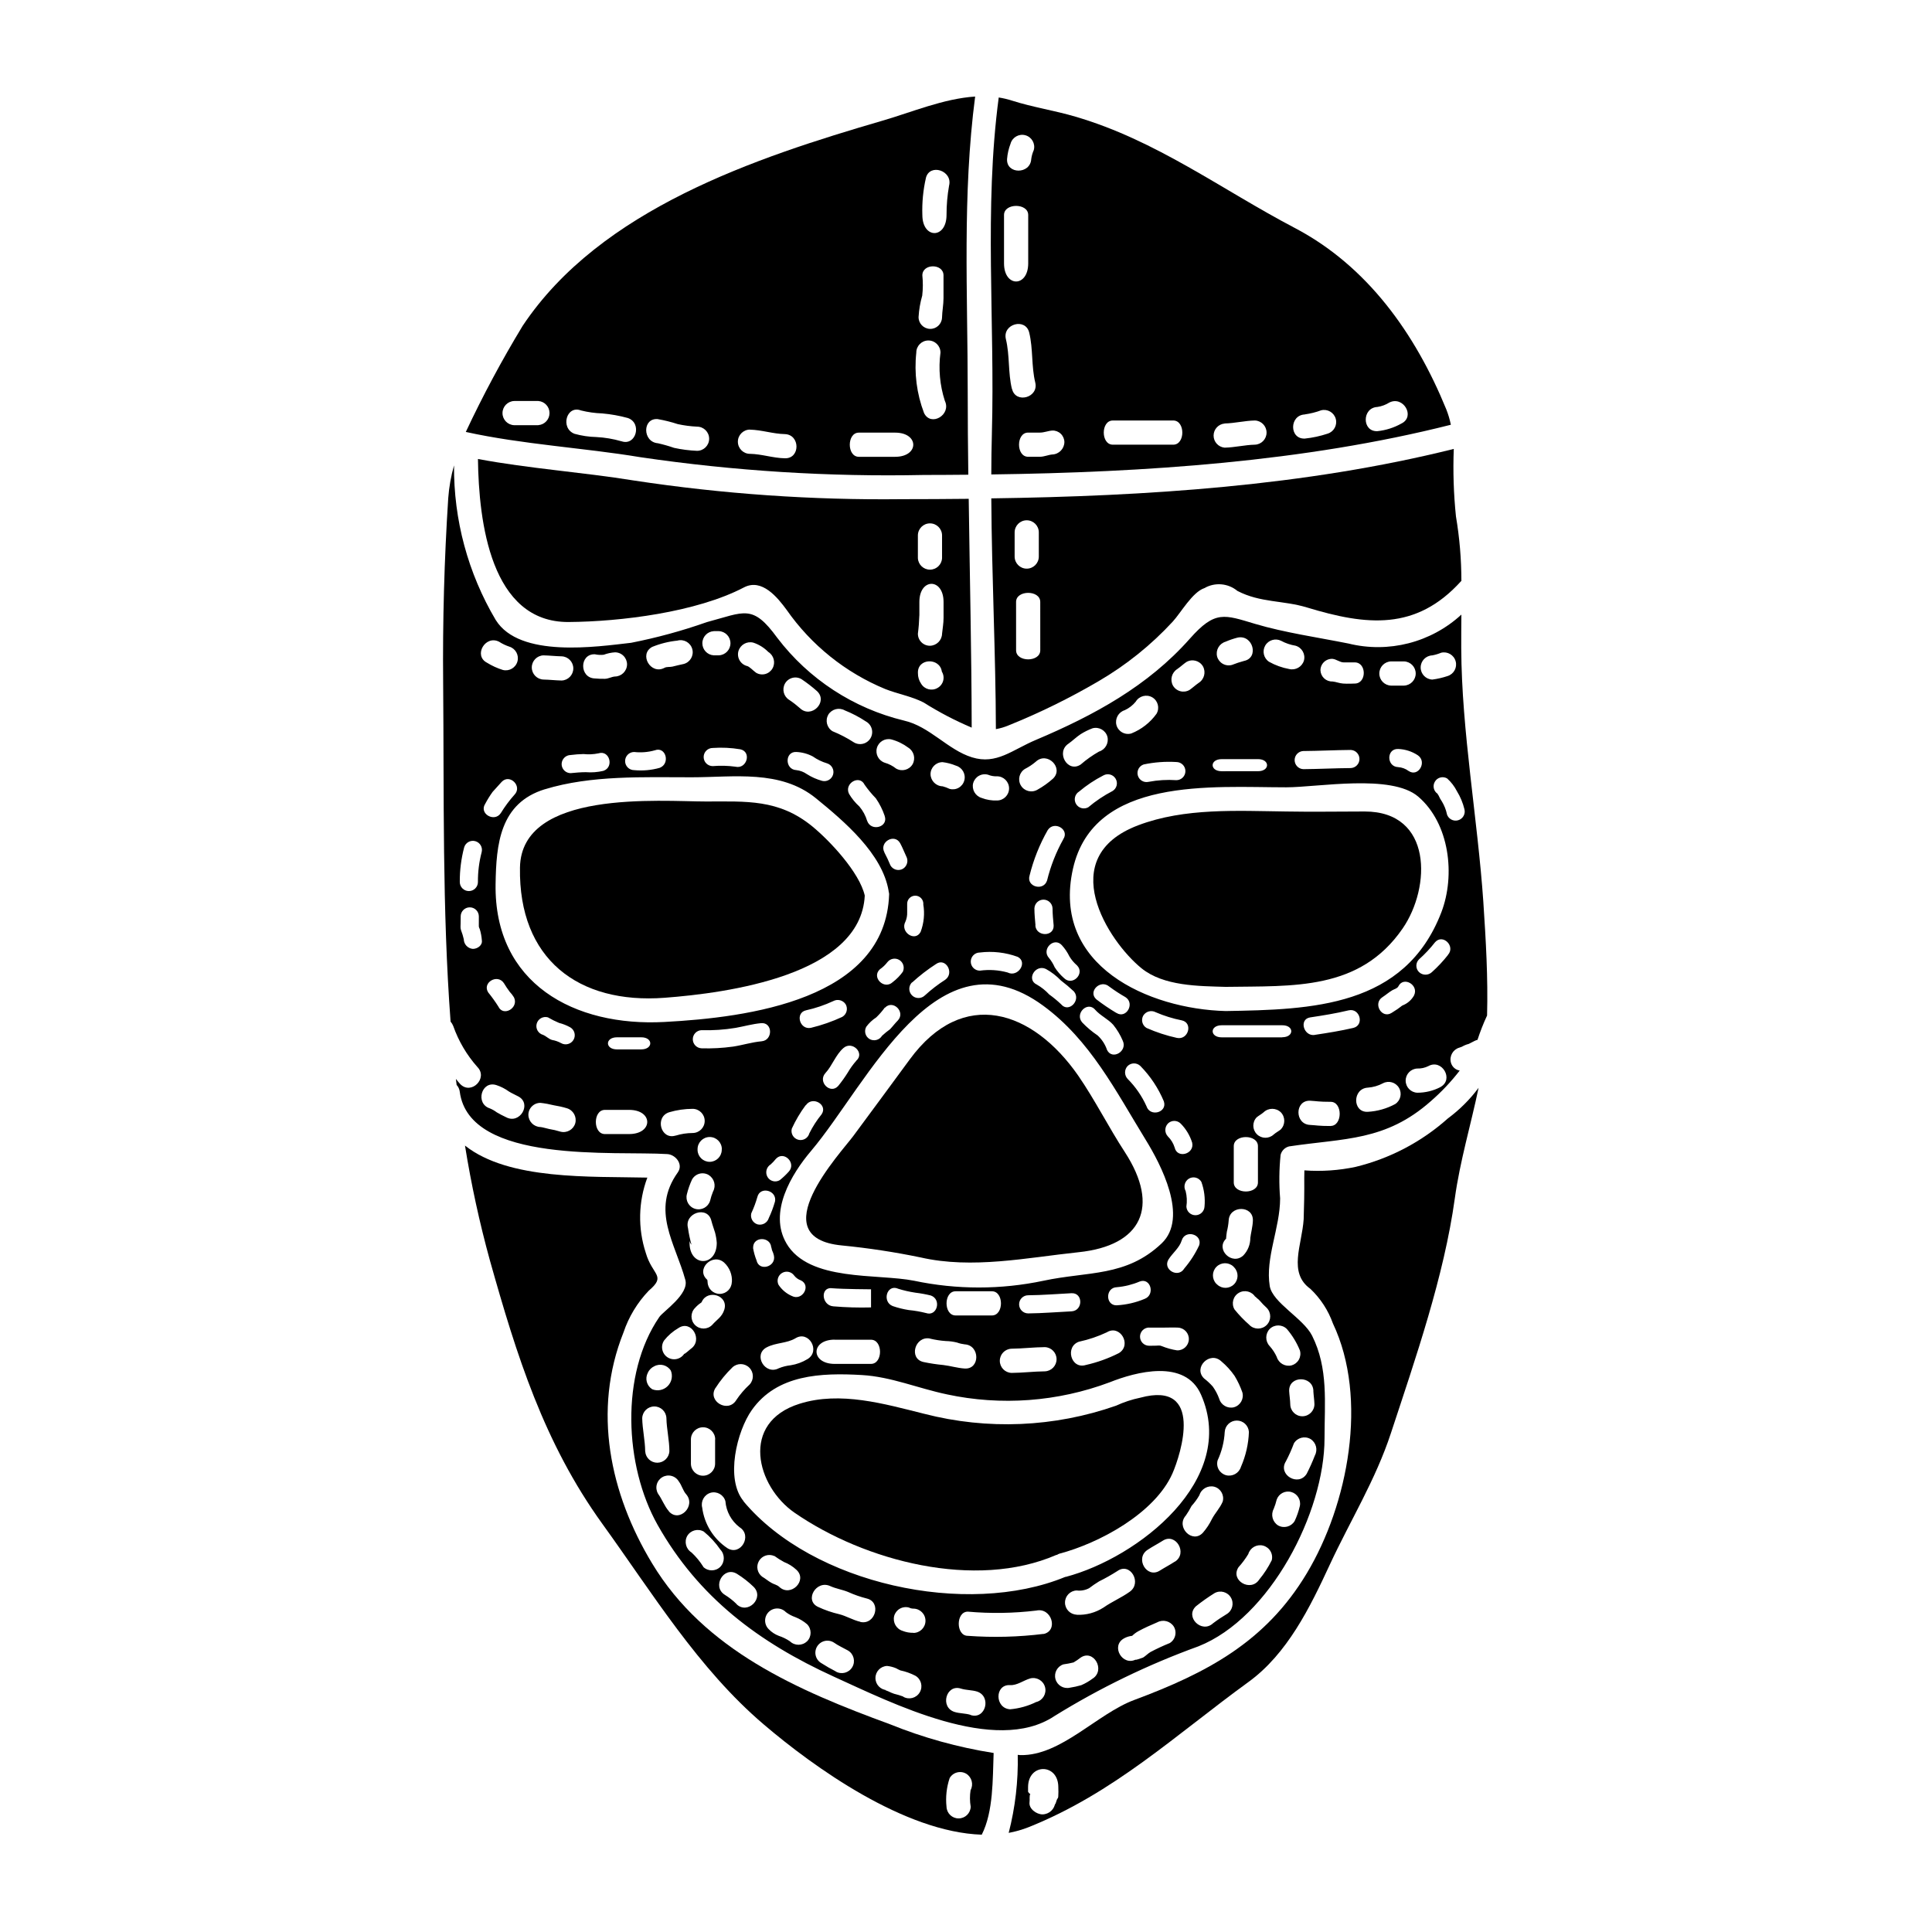
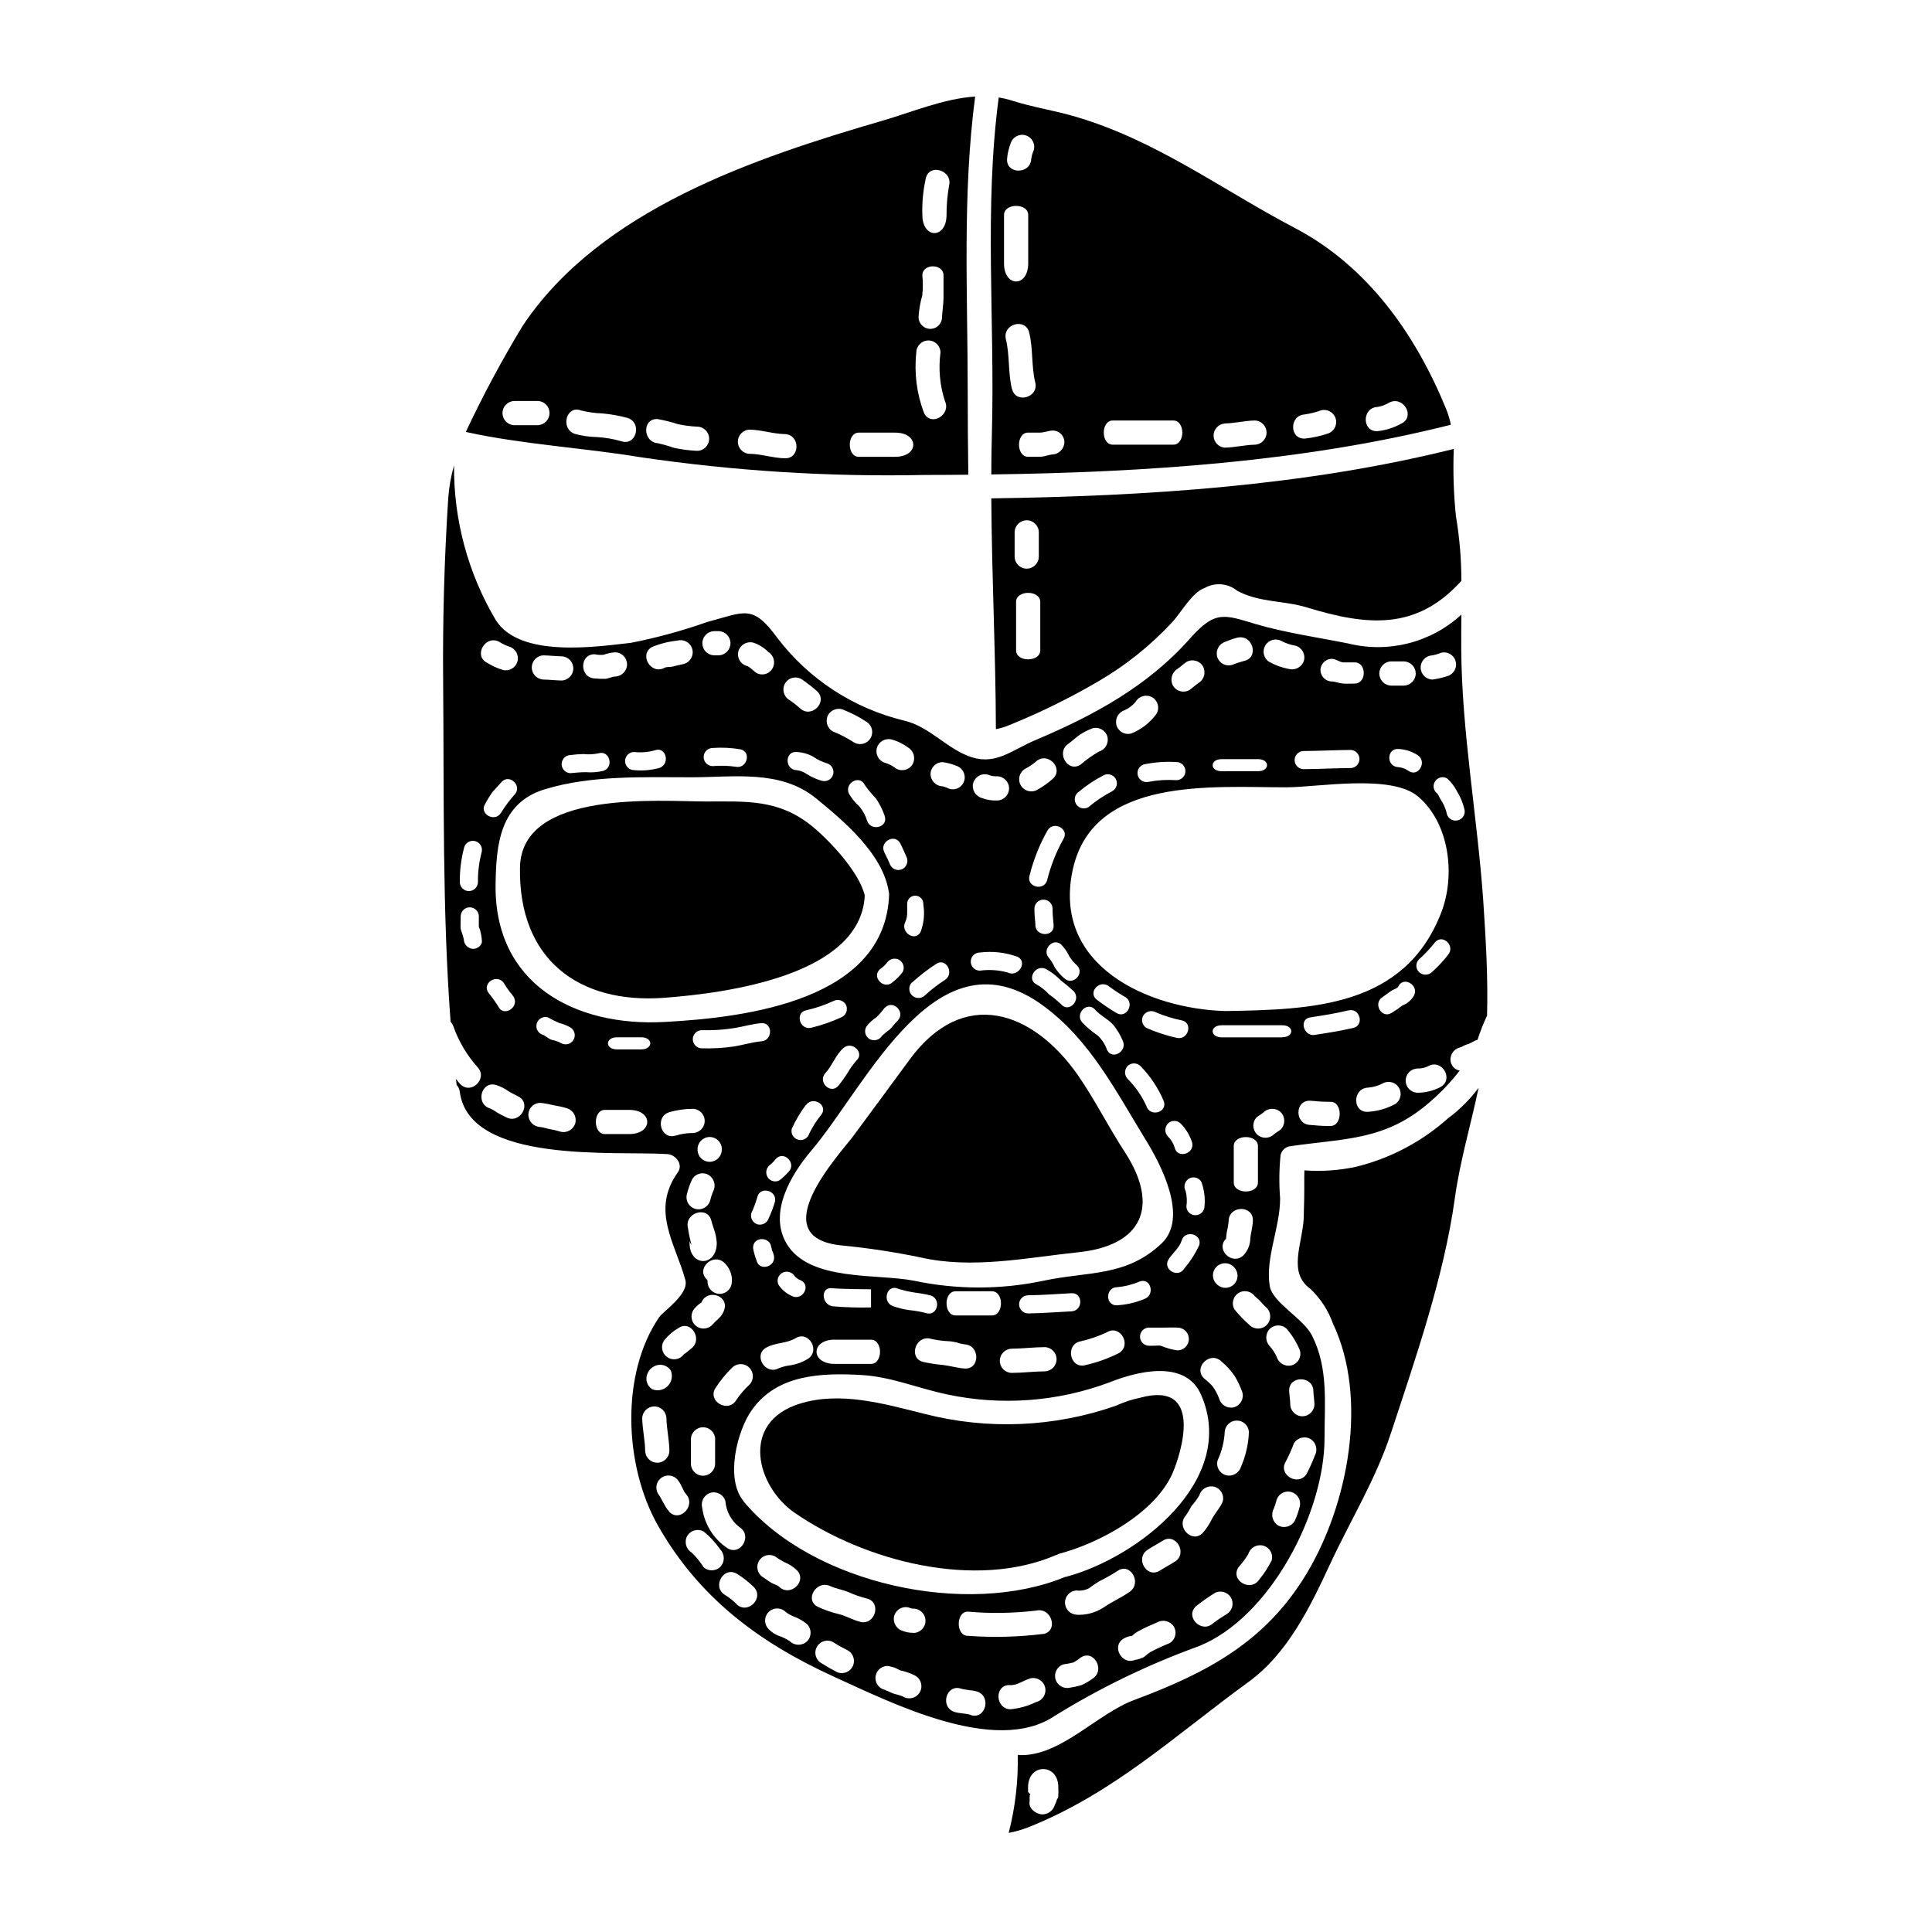
<svg xmlns="http://www.w3.org/2000/svg" fill="#000000" width="800px" height="800px" version="1.1" viewBox="144 144 512 512">
  <g>
    <path d="m388.85 269.87c3.879 0 7.82-0.031 11.762-0.066-0.102-7.273-0.152-14.516-0.156-21.727 0-26.348-1.445-52.402 1.969-78.492-8.367 0.543-16.863 4.164-24.488 6.375-33.73 9.84-74.82 23.461-95.43 54.398-5.516 9.094-10.543 18.477-15.062 28.109 15.125 3.332 31.023 4.168 46.246 6.691 24.875 3.664 50.02 5.242 75.16 4.711zm0.512-78.684c0.992-4.008 7.18-1.969 6.152 2.019v-0.004c-0.453 2.562-0.68 5.16-0.672 7.758 0 6.406-6.406 6.406-6.406 0h-0.004c-0.105-3.285 0.207-6.57 0.941-9.777zm-0.961 31.152c0.203-1.777 0.215-3.574 0.031-5.356 0-3.203 5.609-3.203 5.609 0v6.027c0 1.73-0.355 3.43-0.395 5.191-0.082 1.695-1.504 3.012-3.199 2.957-1.695-0.051-3.039-1.453-3.016-3.148 0.113-1.922 0.438-3.824 0.969-5.672zm-1.574 15.094c0-1.77 1.434-3.203 3.203-3.203 1.77 0 3.207 1.434 3.207 3.203-0.57 4.297-0.176 8.664 1.156 12.789 1.789 3.719-3.719 6.953-5.512 3.234-1.941-5.098-2.644-10.586-2.051-16.012zm-15.223 21.219h9.617c6.406 0 6.406 6.406 0 6.406h-9.613c-3.207 0-3.207-6.406 0-6.406zm-28.848-0.789c3.109 0.066 6.125 1.121 9.23 1.18 4.106 0.125 4.137 6.539 0 6.406-3.148-0.062-6.121-1.121-9.23-1.18v0.004c-1.773 0-3.211-1.441-3.211-3.215 0-1.773 1.441-3.211 3.215-3.211zm-24.402-2.785c1.781 0.312 3.539 0.75 5.258 1.316 1.684 0.367 3.394 0.59 5.117 0.672 1.77 0 3.203 1.434 3.203 3.203s-1.434 3.203-3.203 3.203c-2.051-0.086-4.09-0.348-6.094-0.785-1.406-0.492-2.84-0.898-4.293-1.223-4.106-0.344-4.144-6.758-0.004-6.402zm-31.664 1.602h-6.426c-1.727-0.059-3.098-1.477-3.098-3.207 0-1.727 1.371-3.144 3.098-3.203h6.406c1.672 0.129 2.957 1.523 2.957 3.195 0 1.676-1.285 3.07-2.957 3.199zm21.992 4.262h-0.004c-2.16-0.629-4.391-1.004-6.637-1.121-1.961-0.043-3.91-0.336-5.801-0.863-3.812-1.477-2.148-7.66 1.727-6.184 1.836 0.457 3.719 0.723 5.609 0.785 2.297 0.199 4.574 0.605 6.797 1.215 3.863 1.316 2.195 7.531-1.711 6.152z" />
    <path d="m429.84 475.85c16.695-1.73 21.648-12.051 12.273-26.504-4.293-6.57-7.949-13.879-12.371-20.289-12.051-17.32-30.512-23.59-44.676-4.262-4.969 6.797-9.969 13.527-14.957 20.289-3.266 4.426-24.402 26.922-3.012 28.973 7.004 0.688 13.969 1.746 20.859 3.172 13.711 3.141 28.18 0.066 41.883-1.379z" />
    <path d="m406.86 258.9c-0.094 3.59-0.156 7.211-0.156 10.832 40.578-0.543 82.879-3.332 121.79-13.168h-0.004c-0.281-1.402-0.691-2.777-1.219-4.106-8.207-20.074-20.93-37.98-40.191-48.074-19.488-10.234-36.605-23.176-58.043-29.457-5.543-1.645-11.328-2.5-16.84-4.262-1.148-0.371-2.328-0.648-3.523-0.832-3.93 29.516-0.98 59.34-1.816 89.066zm102.17-7.051c1.125-0.172 2.207-0.574 3.172-1.18 3.684-1.828 6.922 3.688 3.234 5.547v-0.004c-1.973 1.121-4.152 1.816-6.406 2.051-4.125 0.191-4.125-6.223 0-6.414zm-19.23 1.969h-0.004c1.48-0.207 2.934-0.57 4.332-1.086 1.684-0.414 3.391 0.582 3.859 2.254 0.465 1.668-0.477 3.41-2.133 3.93-1.965 0.656-3.996 1.098-6.059 1.312-4.156 0.176-4.125-6.231 0.012-6.391zm-21.254 2.406c2.691-0.062 5.32-0.734 8.016-0.789h-0.004c1.727 0.059 3.094 1.477 3.094 3.203 0 1.73-1.367 3.148-3.094 3.207-2.691 0.062-5.32 0.734-8.016 0.789-1.656-0.148-2.93-1.539-2.926-3.203 0.008-1.668 1.285-3.051 2.941-3.191zm-29.645-0.789h16.023c3.207 0 3.207 6.41 0 6.41h-16.012c-3.203-0.004-3.203-6.406 0-6.406zm-16.027 2.66h-0.004c0.832-0.027 1.637 0.277 2.242 0.852 0.602 0.574 0.949 1.363 0.965 2.195-0.02 1.777-1.43 3.231-3.207 3.301-0.961 0.062-2.176 0.605-3.266 0.605h-3.148c-3.203 0-3.203-6.406 0-6.406h3.148c1.105 0.004 2.164-0.477 3.281-0.543zm-10.703-11.02c-1.059-4.356-0.543-8.875-1.602-13.207-0.961-4.039 5.223-5.734 6.184-1.727 1.059 4.356 0.543 8.875 1.602 13.234 0.973 4.004-5.211 5.703-6.152 1.699zm-0.363-65c0.473-1.699 2.231-2.699 3.93-2.231 1.699 0.473 2.699 2.231 2.227 3.93-0.336 0.75-0.562 1.547-0.672 2.363-0.227 4.106-6.637 4.106-6.41 0 0.113-1.395 0.426-2.762 0.926-4.062zm-1.73 18.895c0-3.207 6.41-3.207 6.41 0v12.82c0 6.406-6.41 6.406-6.41 0z" />
    <path d="m407.92 337.23c1.18-0.207 2.328-0.551 3.43-1.023 8.211-3.309 16.172-7.223 23.812-11.703 7.297-4.258 13.922-9.582 19.648-15.797 2.144-2.34 5.191-7.789 8.363-8.848 2.785-1.605 6.273-1.312 8.75 0.738 6.094 3.172 12.148 2.469 18.43 4.387 15.805 4.809 28.914 6.219 40.832-6.953 0.031-0.031 0.062-0.031 0.098-0.062-0.004-5.734-0.484-11.457-1.441-17.113-0.613-5.941-0.809-11.918-0.578-17.887-39.422 9.84-81.539 12.531-122.56 13.105 0.125 20.711 1.168 41.445 1.215 61.156zm11.762-20.895c0 3.203-6.406 3.203-6.406 0l-0.004-12.82c0-3.203 6.406-3.203 6.406 0zm-6.793-31.246v-0.004c0-1.77 1.434-3.203 3.203-3.203 1.77 0 3.203 1.434 3.203 3.203v6.41c0 1.77-1.434 3.203-3.203 3.203-1.77 0-3.203-1.434-3.203-3.203z" />
-     <path d="m515.72 390.05c7.504-10.898 7.981-30.996-10.059-30.996-6.922 0-13.879 0.129-20.832 0-12.887-0.156-26.859-1.023-39.199 3.656-22.371 8.457-7.945 30.734 0.867 37.883 5.863 4.773 15.258 4.723 22.305 4.938 17.895-0.285 35.527 1.055 46.918-15.48z" />
    <path d="m527.72 440.38c-6.973 6.227-15.371 10.641-24.453 12.852-4.465 0.949-9.043 1.262-13.594 0.926 0 0.547-0.031 1.219-0.031 2.117 0.031 3.621-0.031 7.242-0.156 10.832-0.453 6.859-4.199 14.168 1.789 18.461 2.68 2.547 4.723 5.688 5.965 9.168 9.422 19.871 4.039 47.949-6.953 66.25-10.898 18.172-26.504 26.371-45.703 33.523-9.84 3.656-19.422 14.809-30.125 14.613h-0.004c-0.25-0.004-0.496-0.023-0.742-0.062 0.148 6.969-0.66 13.926-2.398 20.672 1.793-0.332 3.555-0.836 5.258-1.504 22.656-9.055 38.906-24.402 58.254-38.461 10.32-7.477 16.348-19.805 21.574-31.094 5.445-11.73 12.148-22.5 16.215-34.902 6.539-19.871 14.066-41.504 16.926-62.188 1.379-9.969 4.262-19.52 6.297-29.297-2.293 3.082-5.027 5.809-8.117 8.094zm-103.27 179.74c-0.066 0.609-0.195 0.324-0.395 0.898-0.098 0.223-0.574 2.019-0.395 0.609-0.125 1.785-1.602 3.18-3.394 3.203-1.574 0-3.652-1.473-3.43-3.203 0.125-0.867-0.129-1.508 0.223-2.305-0.129 0.289-0.609-0.48-0.609-0.48v-1.219c0-6.406 8.016-6.406 8.016 0v-0.004c0.039 0.832 0.035 1.668-0.016 2.5z" />
    <path d="m320.13 408.42c16.504-1.246 51.984-5.961 53.043-27.078-1.383-6.121-9.23-14.52-13.973-18.398-8.879-7.211-17.438-6.539-28.043-6.539-12.117 0-49.039-3.269-49.359 17.531-0.387 24.199 15.414 36.215 38.332 34.484z" />
-     <path d="m316.8 558.29c-11.156-18.465-15.836-40.445-7.566-61.184 1.391-4.133 3.676-7.91 6.691-11.059 4.773-4.07 0.961-3.977-0.789-10.031-2.125-6.5-1.98-13.531 0.418-19.938-15.031-0.352-36.73 0.734-48.332-8.492h0.004c1.641 10.25 3.844 20.406 6.598 30.418 7.086 25.191 14.297 48.332 29.809 69.836 13.207 18.27 25.449 38.43 42.789 53.172 13.301 11.348 37.273 28.527 57.754 29.199 3.109-6.121 2.887-14.777 3.148-21.648v-0.004c-9.426-1.484-18.652-4.043-27.496-7.625-24.305-8.898-49.152-19.598-63.027-42.645zm78.867 56.922c0.426-0.738 1.129-1.277 1.957-1.492 0.824-0.219 1.703-0.098 2.438 0.336 1.48 0.918 1.984 2.832 1.152 4.359-0.23 1.457-0.219 2.938 0.031 4.391-0.059 1.727-1.477 3.094-3.207 3.094-1.727 0-3.144-1.367-3.203-3.094-0.273-2.562 0.012-5.152 0.832-7.594z" />
-     <path d="m311.99 271.34c-13.652-2.211-27.695-3.148-41.328-5.703 0.211 16.676 3.387 43.328 24.023 43.203 13.75-0.098 33.852-2.566 46.473-9.172 4.777-2.496 8.941 2.727 11.316 5.965 6.523 9.34 15.586 16.613 26.117 20.965 3.301 1.312 6.953 1.922 10.129 3.543v-0.004c4.074 2.574 8.352 4.812 12.789 6.691-0.031-19.457-0.512-39.996-0.789-60.637-5.926 0.062-11.809 0.094-17.66 0.094-23.785 0.281-47.555-1.375-71.07-4.945zm75.258 14.562c0-1.77 1.434-3.203 3.203-3.203s3.203 1.434 3.203 3.203v6.012c-0.082 1.711-1.492 3.051-3.203 3.051-1.711 0-3.117-1.34-3.203-3.051zm0.395 21.219v-3.59c0-6.41 6.41-6.41 6.41 0v4.199c0 1.473-0.254 2.785-0.395 4.195-0.035 1.754-1.449 3.168-3.203 3.207-0.852 0.008-1.672-0.328-2.273-0.93-0.605-0.605-0.938-1.426-0.93-2.277 0.207-1.598 0.332-3.207 0.379-4.816zm5.965 14.84v0.031h-0.004c0.441 0.723 0.566 1.594 0.348 2.41s-0.762 1.508-1.5 1.918c-1.523 0.883-3.473 0.367-4.359-1.152-0.559-0.824-0.848-1.797-0.832-2.789-0.172-4.019 5.789-4.152 6.332-0.43z" />
    <path d="m454.71 534.48c2.242-5.117 8.492-24.684-8.527-20.074-2.211 0.457-4.363 1.168-6.41 2.113-16.371 5.734-34.07 6.481-50.863 2.148-10.449-2.598-22.211-6.059-33.012-2.66-15.867 4.969-11.414 21.891-1.379 28.848 18.684 12.914 47.945 20.516 69.418 11.219 0.062-0.031 0.129 0 0.191-0.031h0.004c0.184-0.117 0.379-0.215 0.578-0.289 10.578-2.781 25.316-10.699 30-21.273z" />
    <path d="m537.11 383.16c-1.508-22.117-5.769-45.32-5.867-67.367-0.031-2.984 0.035-5.965 0.035-8.91v-0.004c-8.062 7.414-19.305 10.289-29.934 7.66-8.016-1.602-16.926-2.887-24.68-5.191-8.207-2.438-10.629-3.688-17.344 3.91-11.086 12.531-25.414 20.32-40.734 26.797-6.348 2.66-10.484 6.664-16.988 4.648-6.41-1.969-11.219-8.207-18.043-9.746h0.004c-13.367-3.231-25.211-10.961-33.551-21.895-6.602-9.055-8.66-6.856-18.684-4.195-6.551 2.312-13.258 4.141-20.074 5.481-9.055 1.027-29.52 4.133-35.863-6.027h-0.004c-7.356-12.398-11.18-26.574-11.059-40.992-0.805 2.836-1.316 5.746-1.535 8.688-1.051 16.285-1.5 32.586-1.348 48.91 0.254 29.777-0.254 60 1.969 89.809v-0.004c0.301 0.352 0.539 0.75 0.707 1.18 1.41 4.004 3.586 7.691 6.406 10.863 2.887 2.949-1.633 7.504-4.551 4.523-0.418-0.418-0.789-0.934-1.152-1.383 0.062 0.547 0.125 1.09 0.191 1.602v0.004c0.461 0.496 0.75 1.125 0.832 1.797 2.504 19.285 41.328 15.637 55.035 16.531 2.176 0.16 4.262 2.691 2.754 4.84-7.211 10.098-0.672 18.777 1.988 28.492 1.059 3.781-5.863 8.332-6.891 9.84-10.383 15.125-9.262 39.453-0.449 55.105 10.836 19.199 26.793 31.121 46.664 40.191 15.324 6.953 42.82 20.898 58.461 10.48 12.055-7.465 24.848-13.664 38.18-18.496 19.039-7.535 33.43-35.547 33.43-55.129 0-9.422 1.059-18.527-3.301-27.211-2.305-4.582-10.477-8.719-11.219-13.141-1.215-7.477 2.727-15.32 2.754-23.223-0.312-3.844-0.27-7.707 0.125-11.539 0.273-1.105 1.137-1.969 2.242-2.246 14.746-2.211 25.543-1.348 37.566-11.984 2.812-2.445 5.379-5.164 7.66-8.113-1.137-0.188-2.055-1.027-2.34-2.144-0.441-1.703 0.555-3.449 2.246-3.934 0.438-0.121 0.859-0.305 1.246-0.547 0.402-0.188 0.82-0.34 1.25-0.445 0.516-0.254 1.027-0.512 1.543-0.789 0.242-0.121 0.5-0.219 0.766-0.285 0.715-2.195 1.562-4.348 2.535-6.441 0.27-10.031-0.312-19.871-0.98-29.969zm-13.523-65.48c0.801-0.152 1.586-0.391 2.34-0.703 1.684-0.402 3.379 0.605 3.836 2.273 0.461 1.664-0.488 3.394-2.137 3.91-1.316 0.438-2.668 0.75-4.039 0.934-1.727-0.062-3.098-1.48-3.098-3.207s1.371-3.144 3.098-3.207zm-47.562 149.8c-0.031 1.504-0.578 3.543-0.672 4.551h-0.004c0.012 1.742-0.656 3.422-1.859 4.68-2.981 2.754-7.434-1.602-4.582-4.426 0-0.031 0-0.031 0.031-0.062v-0.203c0.062-0.512 0.098-1.09 0.188-1.602 0.246-0.969 0.406-1.953 0.484-2.949 0.164-4.109 6.57-4.109 6.414 0.012zm-5.066-10.129v-9.613c0-3.203 6.406-3.203 6.406 0v9.617c0 3.203-6.406 3.203-6.406 0zm-0.113 22.277c0.098 0.094 0.16 0.191 0.262 0.289l-0.004-0.004c1.176 1.262 1.137 3.227-0.078 4.441-1.219 1.219-3.184 1.254-4.441 0.082-0.094-0.098-0.188-0.16-0.289-0.262v0.004c-1.176-1.27-1.141-3.242 0.086-4.469 1.223-1.223 3.195-1.258 4.465-0.082zm0.191 37.305c-1.703 0.434-3.441-0.559-3.934-2.242-0.418-1.152-0.992-2.242-1.703-3.238-0.699-0.789-1.469-1.508-2.305-2.148-2.981-2.852 1.535-7.367 4.551-4.551 1.348 1.129 2.539 2.434 3.539 3.879 0.832 1.379 1.52 2.84 2.051 4.359 0.473 1.699-0.52 3.461-2.215 3.941zm3.938 6.512c-0.109 3.203-0.828 6.356-2.117 9.293-0.508 1.672-2.246 2.644-3.938 2.211-0.82-0.223-1.52-0.762-1.941-1.5-0.422-0.742-0.531-1.617-0.301-2.438 1.105-2.375 1.746-4.941 1.887-7.559 0.117-1.684 1.512-2.988 3.199-2.988 1.684-0.004 3.082 1.297 3.203 2.981zm-109.77-24.402 9.605-0.004c3.207 0 3.207 6.406 0 6.406l-9.617 0.004c-6.406-0.02-6.406-6.43 0-6.43zm-0.789-13.652c3.203 0.254 10.414 0.289 10.414 0.289v4.805-0.004c-3.336 0.09-6.672-0.008-9.996-0.289-3.098-0.242-3.516-5.051-0.438-4.824zm-11.988-11.859c-4.836-8.238 1.281-18.367 6.539-24.555 15.105-17.891 33.344-59.121 61.5-38.449 12.434 9.105 19.23 22.629 27.18 35.578 3.883 6.297 11.441 20.543 4.199 27.402-9.426 8.941-19.488 7.367-31.316 9.902-11.305 2.387-22.984 2.387-34.293 0-9.727-1.945-27.836 0.32-33.832-9.902zm-26.109-4.094c-1.027-4.008 5.16-5.996 6.184-1.988 0.293 1.152 0.641 2.051 0.996 3.203 0.234 0.895 0.387 1.805 0.449 2.727 0 6.41-7.211 6.41-7.211 0v-0.543c0.078 0.379 0.254 0.73 0.512 1.023-0.406-1.453-0.719-2.93-0.93-4.422zm21.059-13.555c-0.648-1.156-0.266-2.617 0.863-3.305 0.5-0.449 0.961-0.941 1.379-1.469 2.113-2.273 5.512 1.121 3.398 3.398v-0.004c-0.723 0.812-1.516 1.562-2.363 2.242-0.547 0.332-1.203 0.426-1.82 0.262-0.621-0.16-1.145-0.57-1.457-1.125zm7.086 26.156-0.004-0.004c0.461 0.594 1.082 1.039 1.793 1.285 2.789 1.375 0.355 5.543-2.402 4.133-1.445-0.625-2.676-1.664-3.543-2.981-0.543-1.133-0.129-2.492 0.957-3.129 1.082-0.637 2.473-0.336 3.195 0.688zm-5.117-19.52c-0.418 1.461-0.957 2.887-1.605 4.262-0.375 1.273-1.691 2.019-2.977 1.695-1.258-0.375-1.992-1.676-1.668-2.949 0.648-1.383 1.184-2.82 1.605-4.293 0.719-3.016 5.367-1.734 4.66 1.281zm-3.543-42.562c-2.531 0.223-5.035 1.023-7.566 1.41v-0.004c-2.758 0.383-5.547 0.535-8.332 0.449-1.289-0.055-2.309-1.113-2.309-2.402 0-1.293 1.02-2.352 2.309-2.402 3.031 0.09 6.062-0.117 9.051-0.613 2.305-0.418 4.387-1.027 6.727-1.246 3.102-0.297 3.203 4.523 0.156 4.801zm-7.871 63.848-0.004-0.004c-0.059 1.727-1.477 3.094-3.203 3.094-1.73 0-3.144-1.367-3.207-3.094 0 0-0.031-0.395-0.062-0.609-0.031-0.031-0.031 0-0.062-0.062-3.109-2.754 1.441-7.246 4.519-4.523 1.434 1.328 2.188 3.238 2.043 5.191zm-2.66-35.258-0.004 0.25c-0.059 1.727-1.477 3.098-3.203 3.098-1.73 0-3.148-1.371-3.207-3.098v-0.262 0.004c0-1.777 1.441-3.219 3.219-3.219 1.777 0 3.215 1.441 3.215 3.219zm-3.465 6.859v-0.004c1.492 0.902 2.004 2.828 1.156 4.356-0.328 0.801-0.59 1.629-0.789 2.469-0.508 1.656-2.246 2.606-3.918 2.137-1.668-0.469-2.66-2.184-2.234-3.863 0.332-1.355 0.793-2.672 1.379-3.938 0.426-0.75 1.133-1.297 1.969-1.52 0.832-0.219 1.723-0.09 2.461 0.355zm-3.621 35.223v-0.004c0.461-0.527 0.988-0.988 1.574-1.379 0.027-0.031 0.027-0.031 0.062-0.031v-0.035h0.031c-0.004-0.02 0.012-0.035 0.031-0.035 0.004-0.023 0.016-0.047 0.031-0.062 0.016 0 0.031-0.016 0.031-0.031 0-0.031 0-0.031 0.031-0.062 1.508-3.398 7.148-1.73 5.965 2.082-0.605 1.969-1.988 2.629-3.234 4.07h-0.004c-1.246 1.25-3.269 1.25-4.519 0-1.25-1.246-1.25-3.269 0-4.519zm5.32 34.836v6.41c0 1.77-1.434 3.203-3.203 3.203s-3.207-1.434-3.207-3.203v-6.418c0-1.773 1.441-3.215 3.219-3.215 1.773 0 3.215 1.441 3.215 3.215zm-1.203 14.133c1.703-0.465 3.465 0.535 3.934 2.238 0.211 2.727 1.574 5.234 3.75 6.894 3.492 2.18 0.289 7.727-3.234 5.547v-0.004c-3.668-2.449-6.098-6.363-6.668-10.738-0.434-1.691 0.543-3.43 2.219-3.938zm1.312-27.758h-0.004c1.281-1.996 2.789-3.836 4.492-5.481 1.27-1.18 3.242-1.141 4.465 0.082 1.223 1.223 1.262 3.195 0.086 4.465-1.344 1.234-2.531 2.621-3.543 4.137-2.148 3.527-7.695 0.32-5.519-3.203zm9.969-37.148c-0.098-3.109 4.723-3.074 4.805 0 0-0.543 0.129 0.512 0.223 0.672v0.004c0.215 0.438 0.375 0.898 0.48 1.375 0.641 3.016-3.973 4.293-4.613 1.25v0.004c-0.422-1.066-0.727-2.172-0.918-3.305zm3.59 26.371c2.406-1.281 5.32-1.027 7.629-2.406 3.523-2.18 6.727 3.367 3.203 5.512h-0.004c-1.363 0.832-2.875 1.387-4.449 1.637-1.082 0.117-2.141 0.379-3.148 0.789-3.668 1.945-6.906-3.57-3.254-5.523zm20.074-87.598-0.004 0.004c-2.672 1.246-5.465 2.223-8.332 2.914-3.012 0.641-4.293-4.008-1.281-4.648 2.473-0.547 4.883-1.363 7.184-2.434 1.156-0.625 2.598-0.246 3.301 0.863 0.656 1.164 0.254 2.641-0.902 3.312zm3.688 11.637h-0.004c-0.859 0.973-1.621 2.027-2.273 3.148-0.77 1.234-1.617 2.418-2.535 3.543-2.082 2.305-5.481-1.09-3.398-3.402 1.828-1.969 2.727-4.867 4.805-6.664 2.312-2 5.742 1.363 3.371 3.383zm-13.383 11.809c1.727-2.566 5.93-0.16 4.168 2.402-1.262 1.555-2.348 3.242-3.242 5.031-0.344 1.285-1.664 2.043-2.945 1.699-1.285-0.348-2.043-1.668-1.699-2.949 1-2.184 2.227-4.258 3.656-6.188zm25.801-35.516h-0.004c-0.773 1.098-1.715 2.074-2.785 2.887-2.273 2.117-5.676-1.281-3.402-3.398 0.773-0.531 1.453-1.18 2.019-1.922 0.754-0.941 2.082-1.184 3.117-0.574 1.035 0.613 1.465 1.895 1.004 3.004zm-4.969-31.488c-1.477-2.727 2.66-5.16 4.168-2.438 0.605 1.121 1.059 2.305 1.602 3.461 0.641 1.156 0.258 2.609-0.867 3.305-1.152 0.664-2.625 0.277-3.301-0.867-0.484-1.188-1.031-2.348-1.633-3.481zm0.125 41.152c2.148-2.242 5.547 1.152 3.402 3.398-0.738 0.738-1.348 1.574-2.055 2.309-0.738 0.535-1.445 1.109-2.113 1.727-0.684 1.137-2.152 1.523-3.305 0.867-1.129-0.672-1.512-2.125-0.867-3.266 0.723-0.973 1.613-1.809 2.633-2.469 0.824-0.793 1.582-1.66 2.258-2.586zm7.211-6.691c1.973-1.809 4.098-3.449 6.348-4.898 2.531-1.793 4.938 2.363 2.438 4.164-1.91 1.223-3.711 2.606-5.383 4.137-0.949 0.949-2.488 0.957-3.441 0.008-0.949-0.945-0.953-2.484-0.008-3.438zm32.691-15.125c-0.125-1.508-0.289-2.981-0.289-4.519h0.004c0.051-1.289 1.113-2.309 2.402-2.309 1.289 0 2.352 1.02 2.402 2.309 0 1.539 0.16 3.012 0.293 4.519 0.145 3.082-4.66 3.051-4.859-0.027zm6.977 5.238c0.812 0.895 1.492 1.898 2.019 2.984 0.531 0.887 1.203 1.684 1.988 2.359 2.207 2.18-1.18 5.578-3.402 3.398-0.965-0.84-1.805-1.809-2.496-2.887-0.387-0.887-0.895-1.719-1.512-2.465-2.082-2.281 1.316-5.676 3.402-3.391zm-4.231 6.297c1.469 0.809 2.809 1.832 3.973 3.043 1.203 0.914 2.359 1.887 3.461 2.918 1.988 2.363-1.41 5.801-3.398 3.398v-0.004c-0.988-0.934-2.043-1.801-3.148-2.594-0.957-1.039-2.07-1.926-3.301-2.629-2.812-1.305-0.379-5.438 2.414-4.133zm34.734 18.277c-2.766-0.605-5.457-1.488-8.047-2.633-1.141-0.676-1.523-2.144-0.863-3.297 0.699-1.113 2.144-1.492 3.301-0.867 2.215 0.957 4.527 1.676 6.891 2.148 3.047 0.641 1.77 5.289-1.281 4.648zm4.043 27.773c0.672 3.012-3.973 4.328-4.644 1.277v0.004c-0.348-1.117-0.965-2.129-1.797-2.949-0.898-0.953-0.898-2.441 0-3.398 0.449-0.453 1.062-0.707 1.699-0.707 0.637 0 1.25 0.254 1.699 0.707 1.406 1.422 2.449 3.16 3.043 5.066zm-7.5-10.93c0.961 2.949-3.684 4.199-4.613 1.246v0.004c-1.219-2.695-2.914-5.148-5-7.242-0.898-0.957-0.898-2.445 0-3.398 0.941-0.926 2.453-0.926 3.398 0 2.648 2.703 4.758 5.883 6.215 9.371zm-12.594-23.461c-1.832-1.094-3.602-2.293-5.293-3.59-2.34-2.051 1.059-5.414 3.402-3.398 1.387 1.027 2.832 1.969 4.328 2.824 2.559 1.676 0.156 5.844-2.438 4.144zm-5.641-0.867c1.41 1.605 3.43 2.469 4.809 4.008 1.039 1.285 1.891 2.707 2.531 4.231 1.316 2.789-2.816 5.227-4.168 2.438-0.496-1.473-1.355-2.797-2.5-3.848-1.477-0.992-2.84-2.141-4.07-3.426-2.051-2.332 1.348-5.727 3.398-3.422zm-52.348 73.91h-0.004c1.566 0.496 3.164 0.863 4.789 1.102 1.359 0.164 2.707 0.41 4.039 0.738 2.918 1.027 1.664 5.676-1.281 4.648h-0.004c-1.492-0.379-3.016-0.645-4.551-0.789-1.449-0.223-2.875-0.578-4.262-1.055-2.852-1.105-1.633-5.754 1.285-4.664zm8.621 13.27h-0.004c1.371 0.328 2.766 0.543 4.168 0.641 1.004 0.02 2.004 0.152 2.981 0.395 0.652 0.238 1.328 0.398 2.019 0.48 4.102 0.223 4.133 6.668 0 6.406-1.922-0.125-3.75-0.703-5.672-0.93-1.746-0.164-3.477-0.426-5.191-0.785-4.062-0.844-2.332-7.027 1.707-6.227zm6.769-6.141c-3.203 0-3.203-6.41 0-6.41h9.617c3.203 0 3.203 6.41 0 6.41zm14.809 8.812c2.953-0.031 5.902-0.395 8.848-0.418 1.727 0.062 3.098 1.48 3.098 3.207s-1.371 3.144-3.098 3.207c-2.949 0.031-5.902 0.395-8.848 0.418v-0.004c-1.727-0.059-3.094-1.477-3.094-3.203 0-1.73 1.367-3.148 3.094-3.207zm4.426-9.355c-1.332 0-2.406-1.078-2.406-2.406s1.074-2.402 2.406-2.402c3.844-0.031 7.66-0.352 11.473-0.543 3.109-0.16 3.109 4.644 0 4.805-3.816 0.18-7.629 0.512-11.473 0.547zm13.559 7.477c2.508-0.543 4.949-1.371 7.273-2.465 3.523-2.18 6.727 3.367 3.203 5.512v-0.004c-2.777 1.406-5.715 2.465-8.75 3.148-3.973 1.234-5.641-4.953-1.727-6.203zm9.934-9.617c-3.078 0.094-3.078-4.723 0-4.805 2.086-0.18 4.129-0.688 6.059-1.508 2.918-1.09 4.164 3.543 1.281 4.613-2.332 0.977-4.816 1.547-7.34 1.691zm8.559 5.902h4.008c1.246 0 2.363-0.062 3.621 0l-0.004 0.004c1.664 0.062 2.965 1.465 2.898 3.129-0.062 1.664-1.461 2.961-3.125 2.898-1.383-0.215-2.738-0.594-4.035-1.121-0.867-0.289-0.16-0.094-3.367-0.094l0.004-0.004c-1.336 0-2.418-1.078-2.418-2.414 0-1.332 1.082-2.414 2.418-2.414zm9.297-15.637c-1.637 2.66-5.773 0.219-4.172-2.406 1.059-1.699 2.922-3.109 3.5-5.035 0.895-2.981 5.543-1.695 4.644 1.25l-0.004 0.008c-1.035 2.227-2.371 4.301-3.969 6.168zm0.574-16.445v0.004c0.207-1.367 0.141-2.762-0.195-4.102-0.641-1.156-0.258-2.609 0.867-3.301 0.551-0.324 1.211-0.414 1.832-0.254 0.617 0.164 1.148 0.566 1.469 1.117 0.754 2.094 1.039 4.324 0.832 6.539-0.059 1.289-1.121 2.305-2.414 2.297-1.289-0.004-2.344-1.027-2.391-2.316zm-30.062-89.5c5.512-24.516 37-21.602 56.504-21.602 8.395 0 27.883-3.621 35 2.469 8.301 7.113 9.902 20.801 6.121 30.672-9.711 25.16-34.391 25.766-57.148 26.152-20.352-0.531-46.25-11.922-40.477-37.691zm61.055-31.215c4.195-0.031 8.367-0.254 12.562-0.289h0.004c1.289 0.051 2.309 1.113 2.309 2.402 0 1.289-1.02 2.352-2.309 2.402-4.195 0.031-8.367 0.254-12.562 0.289-1.289-0.051-2.309-1.113-2.312-2.402 0-1.289 1.02-2.352 2.309-2.406zm27.902 5.289c-0.812-0.605-1.781-0.961-2.789-1.027-3.109-0.125-3.109-4.938 0-4.805v-0.004c1.863 0.066 3.668 0.641 5.223 1.668 2.543 1.73 0.145 5.894-2.434 4.168zm-4.676-29.039h3.461l-0.004-0.004c1.727 0.062 3.098 1.48 3.098 3.207 0 1.727-1.371 3.144-3.098 3.207h-3.461 0.004c-1.727-0.062-3.094-1.484-3.09-3.211 0-1.73 1.375-3.144 3.102-3.203zm-15.48-0.672c0.93 0.062 1.969 0.93 2.918 0.93h2.949c3.203 0 3.203 5.609 0 5.609 0 0-2.019 0.094-3.078 0-0.992-0.062-1.828-0.449-2.785-0.543l-0.004-0.004c-0.824 0.035-1.625-0.262-2.231-0.82-0.602-0.559-0.953-1.34-0.98-2.16 0.008-0.836 0.355-1.629 0.965-2.199 0.605-0.57 1.426-0.867 2.258-0.816zm-13.613-4.777c1.18 0.633 2.457 1.066 3.781 1.281 1.699 0.477 2.699 2.231 2.246 3.938-0.504 1.676-2.234 2.664-3.938 2.242-1.863-0.344-3.66-0.992-5.316-1.918-1.422-0.941-1.859-2.824-1.004-4.297 0.855-1.473 2.715-2.019 4.231-1.246zm-14.746 0.223h0.004c1.039-0.445 2.109-0.809 3.207-1.09 4.039-0.836 5.734 5.352 1.695 6.184-1.086 0.293-2.16 0.645-3.207 1.059-0.816 0.23-1.688 0.125-2.426-0.289-0.738-0.414-1.281-1.105-1.512-1.922-0.434-1.703 0.559-3.441 2.242-3.941zm-1.023 31.121h9.613c3.207 0 3.207 3.203 0 3.203l-9.609 0.004c-3.207 0-3.207-3.203 0-3.203zm-11.766-23.879c0.836-0.574 1.574-1.281 2.406-1.859l0.004 0.004c1.531-0.895 3.496-0.379 4.391 1.152 0.84 1.539 0.332 3.465-1.156 4.391-0.832 0.574-1.574 1.277-2.406 1.859-0.734 0.43-1.609 0.551-2.434 0.336-0.824-0.219-1.527-0.754-1.953-1.488-0.844-1.539-0.336-3.465 1.152-4.394zm-0.254 24.648h0.004c1.328 0 2.402 1.078 2.402 2.406s-1.074 2.402-2.402 2.402c-2.469-0.168-4.945-0.02-7.375 0.445-1.246 0.281-2.492-0.465-2.836-1.695-0.34-1.23 0.34-2.516 1.555-2.918 2.844-0.598 5.754-0.812 8.656-0.641zm-13.652-13.75c1.121-0.52 2.106-1.285 2.887-2.242 0.898-1.52 2.856-2.035 4.387-1.152 1.516 0.891 2.016 2.844 1.125 4.356-1.684 2.344-4.008 4.156-6.691 5.223-0.816 0.23-1.695 0.121-2.434-0.301-0.738-0.422-1.281-1.121-1.5-1.941-0.434-1.699 0.547-3.434 2.227-3.941zm-2.434 18.172v0.004c0.324 0.543 0.418 1.191 0.262 1.805-0.16 0.613-0.555 1.141-1.098 1.461-2.289 1.188-4.438 2.629-6.41 4.293-1.145 0.645-2.594 0.25-3.258-0.887-0.664-1.133-0.301-2.59 0.824-3.277 1.969-1.656 4.121-3.086 6.41-4.262 1.145-0.656 2.602-0.27 3.269 0.867zm-12.492-9.293c1.117-0.789 2.082-1.762 3.203-2.5 1-0.633 2.066-1.16 3.176-1.574 1.703-0.457 3.457 0.543 3.934 2.242 0.414 1.699-0.57 3.426-2.242 3.938-1.723 0.977-3.344 2.125-4.84 3.426-3.465 2.32-6.668-3.254-3.231-5.531zm-1.379 25.32h0.004c-1.918 3.434-3.363 7.109-4.301 10.93-0.93 2.949-5.543 1.695-4.644-1.281v-0.004c1.043-4.219 2.66-8.273 4.812-12.047 1.684-2.598 5.856-0.191 4.125 2.402zm-10.102-18.652 0.004-0.004c1.008-0.52 1.957-1.152 2.82-1.887 3.016-2.82 7.535 1.695 4.519 4.519-1.254 1.117-2.629 2.098-4.102 2.914-1.531 0.898-3.5 0.383-4.394-1.148-0.898-1.531-0.383-3.5 1.148-4.398zm-13.777 3.781h0.004c0.227-0.816 0.77-1.512 1.508-1.926 0.742-0.414 1.613-0.52 2.43-0.285 0.746 0.309 1.555 0.453 2.359 0.414 1.77 0 3.207 1.438 3.207 3.207 0 1.77-1.438 3.203-3.207 3.203-1.387 0.055-2.769-0.176-4.066-0.676-1.68-0.504-2.668-2.238-2.242-3.938zm1.762 44.902h0.008c3.387-0.418 6.824-0.023 10.027 1.152 2.754 1.414 0.066 5.547-2.688 4.137-2.391-0.656-4.887-0.82-7.34-0.48-1.328 0.004-2.41-1.07-2.41-2.398-0.004-1.328 1.07-2.406 2.398-2.41zm-9.875-50.449c1.215 0.148 2.406 0.461 3.539 0.93 1.691 0.488 2.676 2.238 2.215 3.934-0.219 0.816-0.758 1.512-1.492 1.926-0.734 0.418-1.605 0.52-2.418 0.289-0.586-0.281-1.195-0.508-1.824-0.676-1.758-0.039-3.168-1.449-3.211-3.207 0-1.762 1.43-3.191 3.191-3.195zm-5.117 37.66c0.422 2.465 0.18 5-0.707 7.34-1.473 2.754-5.481 0.031-4.039-2.691h0.004c0.348-0.797 0.512-1.66 0.477-2.531v-2.117c-0.035-0.59 0.176-1.168 0.582-1.602 0.402-0.43 0.969-0.672 1.562-0.672 0.59 0 1.156 0.242 1.559 0.672 0.406 0.434 0.617 1.012 0.582 1.602zm-8.492-43.691h-0.004c1.633 0.43 3.168 1.172 4.519 2.184 1.492 0.922 2 2.852 1.156 4.391-0.898 1.527-2.859 2.043-4.391 1.148-0.883-0.703-1.895-1.223-2.981-1.535-1.633-0.531-2.559-2.254-2.098-3.91 0.457-1.656 2.141-2.656 3.812-2.273zm-1.73 20.32c1.027 2.949-3.621 4.199-4.644 1.277l-0.004 0.004c-0.418-1.395-1.117-2.691-2.055-3.809-1.082-0.977-2.012-2.113-2.754-3.367-1.352-2.754 2.781-5.195 4.133-2.406v0.004c0.891 1.273 1.891 2.473 2.977 3.59 1.004 1.453 1.801 3.039 2.363 4.715zm-14.957-26.859-0.004 0.004c0.922-1.496 2.852-2.004 4.387-1.152 1.965 0.789 3.844 1.777 5.609 2.945 0.754 0.418 1.309 1.121 1.535 1.953 0.227 0.832 0.109 1.719-0.324 2.461-0.438 0.746-1.156 1.281-1.992 1.484-0.836 0.207-1.723 0.066-2.453-0.387-1.773-1.148-3.648-2.125-5.609-2.918-1.512-0.906-2.019-2.856-1.141-4.383zm-1.605 17.531-0.004 0.004c-1.438-0.391-2.809-0.996-4.066-1.797-0.824-0.582-1.785-0.945-2.789-1.055-3.078-0.16-3.078-4.973 0-4.809 1.52 0.066 3.012 0.469 4.359 1.18 1.152 0.812 2.43 1.43 3.777 1.832 1.246 0.383 1.961 1.684 1.617 2.941-0.344 1.254-1.621 2.012-2.887 1.711zm-9.863-25.793c0.422-0.742 1.125-1.281 1.953-1.5s1.703-0.094 2.438 0.348c1.438 0.965 2.809 2.023 4.106 3.172 3.012 2.856-1.543 7.371-4.523 4.519v-0.004c-0.887-0.789-1.828-1.516-2.816-2.176-1.504-0.898-2.016-2.832-1.156-4.359zm-12.336-8.598c0.496-1.684 2.234-2.676 3.934-2.242 1.504 0.492 2.867 1.34 3.977 2.469 1.48 0.918 1.973 2.836 1.121 4.356-0.418 0.738-1.113 1.277-1.934 1.496-0.82 0.215-1.695 0.094-2.422-0.344-0.738-0.512-1.793-1.695-2.438-1.793-0.82-0.223-1.52-0.766-1.938-1.504-0.422-0.742-0.527-1.617-0.301-2.438zm-0.789 30.637c-1.996-0.273-4.016-0.324-6.023-0.156-1.328 0-2.406-1.078-2.406-2.406s1.078-2.402 2.406-2.402c2.441-0.172 4.894-0.051 7.309 0.352 3.062 0.652 1.746 5.297-1.27 4.621zm-5.769-35.93h1.348v0.004c1.727 0.059 3.094 1.477 3.094 3.207 0 1.727-1.367 3.144-3.094 3.203h-1.348c-1.691-0.105-3.008-1.512-3.004-3.207 0.004-1.699 1.328-3.098 3.019-3.195zm-16.293 4.18c2.129-0.867 4.375-1.43 6.668-1.664 1.707-0.477 3.473 0.523 3.949 2.234 0.473 1.707-0.527 3.473-2.234 3.949-1.023 0.223-2.019 0.449-3.012 0.703-0.641 0.16-1.543 0-2.117 0.324-3.641 1.949-6.875-3.59-3.254-5.547zm-4.777 27.852h-0.004c1.84 0.207 3.703 0.055 5.484-0.449 2.918-1.09 4.164 3.543 1.281 4.648-2.195 0.621-4.492 0.824-6.766 0.609-1.328 0-2.402-1.074-2.402-2.402 0-1.332 1.074-2.406 2.402-2.406zm-10.418-25.895c0.77 0.168 1.559 0.211 2.344 0.125 0.957-0.355 1.961-0.574 2.981-0.641 0.848-0.004 1.664 0.336 2.266 0.938 0.602 0.602 0.938 1.418 0.938 2.269-0.031 1.758-1.449 3.176-3.203 3.203-0.898 0.062-1.699 0.578-2.66 0.609h-0.004c-0.887 0.016-1.773-0.016-2.66-0.098-4.137-0.125-4.137-6.539 0-6.406zm2.242 30.898h0.004c-1.523 0.355-3.094 0.473-4.648 0.348-1.379 0-2.66 0.129-4.008 0.254v0.004c-0.637 0-1.25-0.254-1.699-0.703-0.449-0.449-0.703-1.062-0.703-1.699 0.016-1.32 1.082-2.387 2.402-2.406 1.129-0.148 2.262-0.234 3.398-0.254 1.328 0.145 2.668 0.082 3.973-0.191 2.938-0.93 4.199 3.684 1.285 4.648zm-15.867-30.609c1.602 0.031 3.203 0.223 4.809 0.254h0.004c1.727 0.059 3.098 1.477 3.098 3.203 0 1.73-1.371 3.148-3.098 3.207-1.605-0.031-3.207-0.223-4.809-0.254-1.727-0.062-3.098-1.48-3.098-3.207s1.371-3.144 3.098-3.207zm0.395 35.48c12.246-3.75 26.156-3.172 38.875-3.172 11.188 0 23.527-2.082 32.918 5.547 7.477 6.09 17.629 14.676 19.285 24.582 0.031 0.066 0 0.098 0 0.16l0.004-0.008c0.082 0.227 0.125 0.465 0.129 0.707-0.898 27.98-37.391 32.668-59.484 33.852-23.945 1.316-45.227-10.16-44.809-36.539 0.16-10.52 1.117-21.48 13.078-25.137zm4.258 67.27c-0.738-0.402-1.535-0.684-2.363-0.828-0.863-0.227-1.535-0.996-2.402-1.352h0.004c-1.285-0.355-2.035-1.68-1.684-2.965 0.355-1.281 1.684-2.035 2.965-1.68 0.949 0.555 1.934 1.047 2.949 1.473 1.039 0.262 2.039 0.66 2.981 1.18 1.152 0.676 1.535 2.16 0.859 3.312-0.676 1.148-2.156 1.535-3.309 0.859zm-15.125-15.867c0.48 0.789 0.961 1.539 1.504 2.242l-0.004 0.004c0.438 0.461 0.828 0.965 1.16 1.508 1.348 2.785-2.824 5.223-4.137 2.438v-0.004c-0.824-1.301-1.723-2.555-2.695-3.75-1.664-2.594 2.469-5.043 4.172-2.438zm-4.973-47.527c0.582-1.102 1.238-2.164 1.969-3.176 0.836-0.867 1.574-1.793 2.406-2.66 2.144-2.238 5.547 1.156 3.398 3.402h-0.004c-1.352 1.512-2.562 3.141-3.621 4.867-1.68 2.566-5.844 0.16-4.148-2.434zm3.719-42.949c0.844 0.539 1.746 0.969 2.691 1.285 1.652 0.512 2.598 2.242 2.141 3.91-0.457 1.668-2.152 2.672-3.836 2.273-1.488-0.461-2.91-1.109-4.234-1.926-3.684-1.902-0.414-7.461 3.238-5.543zm-9.293 54.488c0.363-1.262 1.668-2.004 2.938-1.66 1.266 0.34 2.027 1.633 1.707 2.906-0.68 2.586-1.016 5.246-0.992 7.922 0 1.328-1.074 2.402-2.402 2.402-1.328 0-2.406-1.074-2.406-2.402-0.02-3.094 0.367-6.176 1.156-9.168zm2.305 26.891h0.004c-1.344-0.109-2.387-1.219-2.406-2.566-0.18-0.801-0.422-1.59-0.719-2.356-0.254-0.898-0.098-0.48-0.098-3.688h-0.004c0-1.328 1.078-2.402 2.406-2.402s2.406 1.074 2.406 2.402c0 3.207-0.098 2.535 0.254 3.402 0.293 0.969 0.477 1.969 0.547 2.981 0.176 1.297-1.184 2.227-2.387 2.227zm8.812 44.613h0.004c-0.855-0.395-1.691-0.832-2.5-1.312-0.555-0.418-1.156-0.762-1.797-1.027-3.938-1.246-2.273-7.434 1.695-6.184h0.004c1.191 0.387 2.316 0.961 3.332 1.695 0.738 0.48 1.699 0.867 2.5 1.316 3.656 1.922 0.418 7.469-3.234 5.512zm18.332 1.574h0.004c-0.48 1.695-2.231 2.695-3.934 2.246-0.988-0.305-1.996-0.539-3.012-0.707-0.605-0.129-1.793-0.48-2.273-0.516h-0.004c-1.754-0.039-3.164-1.449-3.207-3.203-0.008-0.852 0.328-1.672 0.934-2.273 0.602-0.605 1.422-0.938 2.273-0.93 1.195 0.133 2.379 0.348 3.543 0.641 1.172 0.184 2.328 0.445 3.461 0.789 1.68 0.508 2.66 2.25 2.219 3.949zm14.262 2.887h-6.406c-3.203 0-3.203-6.41 0-6.41h6.406c6.414-0.008 6.414 6.406 0.004 6.406zm3.207-22.434-6.406-0.004c-3.203 0-3.203-3.207 0-3.207h6.41c3.203-0.012 3.203 3.203 0 3.203zm9.133 22.828c-3.938 1.25-5.641-4.938-1.695-6.184 2.012-0.59 4.094-0.891 6.184-0.898 1.77 0 3.207 1.434 3.207 3.203s-1.438 3.203-3.207 3.203c-1.52 0.008-3.031 0.238-4.484 0.691zm-3.078 54.316h0.004c1.055-1.332 2.348-2.453 3.816-3.305 3.43-2.305 6.637 3.234 3.234 5.543-0.32 0.227-0.672 0.613-0.992 0.836-0.16 0.098-1.059 0.898-0.543 0.16-0.402 0.781-1.109 1.363-1.953 1.609-0.844 0.246-1.754 0.133-2.512-0.312-0.758-0.445-1.301-1.184-1.496-2.043-0.199-0.855-0.035-1.758 0.453-2.488zm-4.293 8.527v-0.004c0.352-0.746 0.953-1.352 1.703-1.699 1.539-0.832 3.461-0.328 4.391 1.152 0.57 1.41 0.242 3.027-0.832 4.102-1.078 1.078-2.691 1.406-4.102 0.836-1.469-0.93-1.973-2.828-1.16-4.363zm-0.703 20.859c-0.031-2.984-0.734-5.867-0.789-8.816h0.004c0.059-1.73 1.477-3.098 3.203-3.098 1.73 0 3.144 1.367 3.207 3.098 0.059 2.949 0.789 5.832 0.789 8.816h-0.004c-0.109 1.68-1.5 2.988-3.184 3-1.684 0.008-3.09-1.289-3.215-2.969zm6.297 15.867c-1.246-1.414-1.789-3.148-2.887-4.648l0.004-0.004c-0.434-0.73-0.559-1.602-0.348-2.426 0.211-0.824 0.742-1.527 1.477-1.961 0.73-0.43 1.605-0.551 2.426-0.336 0.824 0.215 1.527 0.75 1.953 1.484 0.789 1.027 1.09 2.438 1.926 3.367 2.711 3.109-1.805 7.656-4.566 4.551zm9.105 14.707c-0.867-1.391-1.914-2.664-3.109-3.781-1.492-0.926-2-2.856-1.152-4.391 0.902-1.516 2.852-2.031 4.387-1.156 1.684 1.375 3.16 2.984 4.394 4.777 1.215 1.273 1.215 3.277 0 4.551-1.25 1.254-3.273 1.266-4.535 0.031zm8.812 9.871c-0.941-0.926-1.984-1.742-3.106-2.438-3.496-2.176-0.293-7.723 3.234-5.547 1.582 0.984 3.055 2.133 4.391 3.434 2.965 2.949-1.586 7.465-4.535 4.582zm10-12.758c0.828 0.605 1.695 1.148 2.594 1.633 1.211 0.473 2.324 1.168 3.273 2.055 3.047 2.816-1.504 7.336-4.519 4.551-0.641-0.609-1.41-0.672-2.148-1.121-0.863-0.48-1.574-1.121-2.406-1.602-1.305-0.969-1.672-2.766-0.855-4.168 0.82-1.406 2.562-1.973 4.047-1.316zm8.688 22.629c-1.266 1.234-3.285 1.234-4.555 0-0.91-0.613-1.902-1.098-2.945-1.441-1.008-0.383-1.918-0.984-2.664-1.762-0.609-0.602-0.953-1.422-0.957-2.281 0-0.855 0.344-1.68 0.949-2.281 0.609-0.605 1.434-0.938 2.293-0.93 0.855 0.008 1.672 0.359 2.269 0.973 0.75 0.566 1.582 1.008 2.469 1.316 1.145 0.449 2.211 1.09 3.148 1.887 1.246 1.266 1.234 3.301-0.023 4.551zm7.598 7.981c-1.285-0.652-2.539-1.367-3.75-2.148-0.754-0.418-1.309-1.121-1.535-1.953-0.23-0.828-0.109-1.719 0.324-2.461 0.438-0.742 1.156-1.277 1.992-1.484s1.719-0.066 2.453 0.391c1.18 0.836 2.504 1.414 3.75 2.117 1.535 0.898 2.051 2.867 1.152 4.402-0.898 1.535-2.867 2.051-4.402 1.156zm6.508-13.141c-1.969-0.449-3.688-1.539-5.609-2.019-1.922-0.445-3.793-1.09-5.578-1.926-3.75-1.727-0.484-7.242 3.234-5.512 1.539 0.703 3.234 0.93 4.773 1.574v0.004c1.574 0.707 3.203 1.277 4.875 1.699 4.019 0.957 2.293 7.137-1.715 6.211zm11.375 19.805h-0.004c-0.793-0.293-1.605-0.539-2.43-0.734-0.52-0.18-1.023-0.395-1.512-0.641-0.289-0.156-1.41-0.449-0.32-0.32-1.727-0.059-3.094-1.477-3.094-3.207 0-1.727 1.367-3.144 3.094-3.203 0.812 0.09 1.609 0.293 2.363 0.609 0.371 0.211 0.758 0.402 1.152 0.574 1.383 0.289 2.719 0.766 3.977 1.414 1.531 0.895 2.051 2.863 1.152 4.398-0.895 1.531-2.863 2.051-4.398 1.152zm2.691-16.891v0.004c-0.977 0.023-1.945-0.152-2.852-0.512-1.672-0.512-2.656-2.238-2.242-3.938 0.223-0.82 0.762-1.516 1.5-1.938s1.617-0.531 2.434-0.305c0.355 0.184 0.754 0.285 1.156 0.285 1.777 0.004 3.215 1.449 3.211 3.227-0.004 1.773-1.445 3.215-3.223 3.211zm15.191 21.762c-1.414-0.449-2.887-0.352-4.293-0.789-3.914-1.25-2.242-7.434 1.695-6.188 1.414 0.449 2.887 0.355 4.293 0.789 3.898 1.316 2.231 7.504-1.711 6.223zm17.438-3.461v0.004c-2.188 1.086-4.559 1.75-6.988 1.969-4.106-0.254-4.137-6.664 0-6.406 1.859 0.094 3.523-1.25 5.285-1.762v-0.004c1.723-0.465 3.496 0.555 3.961 2.277 0.465 1.719-0.555 3.492-2.273 3.957zm1.891-18.016-0.004 0.004c-6.664 0.832-13.395 1.004-20.09 0.516-3.207 0-3.207-6.41 0-6.41 6.047 0.535 12.137 0.438 18.168-0.289 4.019-0.863 5.914 5.32 1.906 6.215zm-79.508-35.156c-4.941-5.902-1.762-18.621 2.176-24.168 6.668-9.422 18.297-9.902 29.203-9.266 7.723 0.453 14.934 3.543 22.496 5.117l-0.004 0.004c14.391 3.078 29.363 1.965 43.145-3.203 6.918-2.754 19.996-6.297 24.195 3.269 9.934 22.531-16.695 43.234-35.816 48.297h-0.129c-26.129 10.785-66.961 1.941-85.293-20.016zm92.559 46.953v0.004c-0.949 0.723-1.984 1.324-3.078 1.797-1 0.293-2.016 0.516-3.043 0.672-1.672 0.371-3.34-0.637-3.793-2.285-0.453-1.652 0.469-3.367 2.098-3.902 0.902-0.121 1.805-0.293 2.691-0.512 0.66-0.383 1.289-0.812 1.887-1.285 3.406-2.305 6.621 3.281 3.215 5.547zm-4.293-16.891-0.004 0.004c-1.727-0.059-3.094-1.477-3.094-3.203 0-1.73 1.367-3.148 3.094-3.207 1.141 0.141 2.293-0.07 3.305-0.609 0.844-0.645 1.719-1.246 2.625-1.797 1.672-0.828 3.301-1.746 4.871-2.754 3.398-2.406 6.606 3.172 3.238 5.512-2.211 1.574-4.68 2.598-6.922 4.168-2.121 1.371-4.617 2.043-7.141 1.922zm24.586 7.562-0.004 0.004c-1.715 0.695-3.398 1.477-5.035 2.344-0.703 0.418-1.277 1.055-1.969 1.473-0.129 0.062-2.727 0.965-1.797 0.449-3.621 1.988-6.856-3.543-3.234-5.543 0.492-0.273 1.02-0.469 1.574-0.582 0.262-0.031 0.449-0.066 0.578-0.094 0.488-0.477 1.035-0.887 1.633-1.219 1.633-0.898 3.332-1.633 5.031-2.363 1.539-0.832 3.461-0.324 4.391 1.16 0.43 0.742 0.547 1.625 0.32 2.453-0.223 0.828-0.77 1.531-1.516 1.953zm1.473-21.648c-1.316 0.867-2.691 1.574-4.008 2.402-3.492 2.246-6.691-3.297-3.234-5.512 1.316-0.867 2.691-1.574 4.008-2.406 3.461-2.191 6.668 3.356 3.207 5.566zm2.871-12.188c0.562-0.809 1.066-1.656 1.508-2.531 0.797-0.871 1.496-1.828 2.082-2.856 0.512-1.672 2.238-2.656 3.938-2.242 1.707 0.465 2.711 2.231 2.242 3.934-0.734 1.762-2.019 3.012-2.887 4.68h0.004c-0.625 1.277-1.41 2.469-2.34 3.543-2.766 3.094-7.301-1.457-4.547-4.527zm10.836 26.125v-0.004c-1.25 0.746-2.461 1.559-3.625 2.438-3.012 2.816-7.566-1.699-4.519-4.523h0.004c1.566-1.246 3.203-2.402 4.902-3.461 1.527-0.855 3.461-0.328 4.344 1.184 0.883 1.512 0.395 3.453-1.105 4.363zm11.891-14.199v-0.004c-0.891 1.797-1.988 3.484-3.269 5.031-2.242 3.461-7.789 0.254-5.512-3.238 0.977-1.078 1.848-2.246 2.598-3.492 0.496-1.684 2.234-2.68 3.938-2.242 0.824 0.219 1.527 0.758 1.953 1.496 0.426 0.738 0.539 1.617 0.309 2.441zm7.477-14.422 0.004-0.004c-0.32 1.367-0.781 2.699-1.379 3.973-0.91 1.512-2.856 2.023-4.391 1.156-1.48-0.934-1.984-2.852-1.156-4.391 0.324-0.793 0.59-1.609 0.789-2.441 0.555-1.586 2.242-2.473 3.863-2.023s2.617 2.074 2.277 3.723zm3.977-13.383 0.004-0.004c-0.633 1.641-1.352 3.246-2.152 4.809-2.18 3.543-7.723 0.289-5.547-3.238h0.004c0.82-1.555 1.535-3.16 2.148-4.805 0.906-1.516 2.856-2.027 4.387-1.156 1.484 0.918 1.996 2.836 1.164 4.371zm-0.395-17.113c0.062 1.18 0.254 2.305 0.289 3.496v-0.008c0 1.77-1.434 3.207-3.203 3.207-1.77 0-3.203-1.438-3.203-3.207-0.031-1.18-0.227-2.309-0.293-3.496-0.113-4.148 6.297-4.117 6.426-0.016zm-7.019-16.434c1.457 1.703 2.625 3.629 3.465 5.703 0.23 0.816 0.125 1.688-0.289 2.426-0.414 0.742-1.105 1.281-1.922 1.512-1.703 0.422-3.434-0.566-3.938-2.246-0.473-1.039-1.102-2-1.863-2.852-1.215-1.273-1.215-3.277 0-4.551 1.262-1.246 3.289-1.242 4.547 0.008zm-9.902-1.059c-1.445-1.258-2.773-2.641-3.977-4.133-0.891-1.535-0.375-3.5 1.16-4.394 1.531-0.891 3.496-0.375 4.391 1.16-0.395-0.547 0.477 0.32 0.477 0.32v-0.004c0.234 0.168 0.449 0.359 0.641 0.574 0.578 0.684 1.203 1.324 1.863 1.926 1.254 1.262 1.25 3.305-0.012 4.562-1.266 1.254-3.305 1.25-4.562-0.012zm8.301-51.824c-0.605 0.48-1.316 0.836-1.891 1.348v-0.004c-1.266 1.18-3.242 1.145-4.461-0.086-1.223-1.23-1.246-3.203-0.055-4.465 0.574-0.48 1.281-0.836 1.859-1.348l-0.004 0.004c1.273-1.219 3.277-1.219 4.551 0 1.23 1.27 1.223 3.289-0.02 4.547zm0.395-24.402-16.051-0.004c-3.207 0-3.207-3.203 0-3.203h16.023c3.203-0.02 3.203 3.176 0 3.176zm12.82 23.492c-3.203 0-3.746-0.191-5.481-0.289-4.106-0.191-4.074-6.606 0.062-6.41 1.793 0.098 2.211 0.289 5.414 0.289 3.207-0.004 3.18 6.391-0.023 6.391zm-4.164-24.137c-3.016 0.484-4.328-4.164-1.281-4.644 3.43-0.516 6.824-1.059 10.16-1.863 3.016-0.734 4.293 3.914 1.281 4.648-3.363 0.785-6.793 1.328-10.188 1.84zm21.25 18.324c-2.234 1.207-4.707 1.906-7.242 2.051-4.133 0.223-4.102-6.184 0-6.406 1.402-0.102 2.766-0.496 4.004-1.156 1.516-0.801 3.391-0.266 4.254 1.211 0.867 1.477 0.418 3.371-1.016 4.301zm1.797-26.055c-0.066 0.062-0.164 0.129-0.324 0.254-0.289 0.223-0.574 0.449-0.867 0.641-0.512 0.352-1.023 0.641-1.539 0.992-2.625 1.668-5.031-2.5-2.434-4.164 0.898-0.578 1.758-1.348 2.656-1.859 0.578-0.324 1.25-0.418 1.574-1.027 1.348-2.754 5.512-0.32 4.133 2.438l0.004 0.004c-0.66 1.172-1.699 2.086-2.945 2.594zm10.234 21.539c-1.898 0.992-4.008 1.508-6.152 1.508-1.727-0.062-3.094-1.48-3.094-3.207 0-1.727 1.367-3.144 3.094-3.207 1.012 0.031 2.012-0.188 2.918-0.641 3.609-2 6.844 3.547 3.223 5.535zm1.969-35c-1.285 1.637-2.715 3.16-4.262 4.551-0.957 0.898-2.449 0.898-3.402 0-0.461-0.445-0.719-1.059-0.719-1.699s0.258-1.254 0.719-1.699c1.551-1.387 2.977-2.91 4.262-4.551 2.062-2.285 5.461 1.113 3.379 3.387zm-0.289-37.371c-0.25-1.141-0.684-2.234-1.281-3.238-0.363-0.523-0.672-1.082-0.93-1.668-0.031-0.062-0.395-0.512-0.191-0.395-1.098-0.688-1.449-2.125-0.789-3.238 0.312-0.555 0.836-0.957 1.453-1.117 0.613-0.164 1.27-0.07 1.812 0.254 1.07 0.965 1.949 2.117 2.598 3.398 0.898 1.461 1.562 3.055 1.969 4.723 0.352 1.289-0.41 2.617-1.699 2.965-1.285 0.352-2.613-0.41-2.965-1.695z" />
  </g>
</svg>